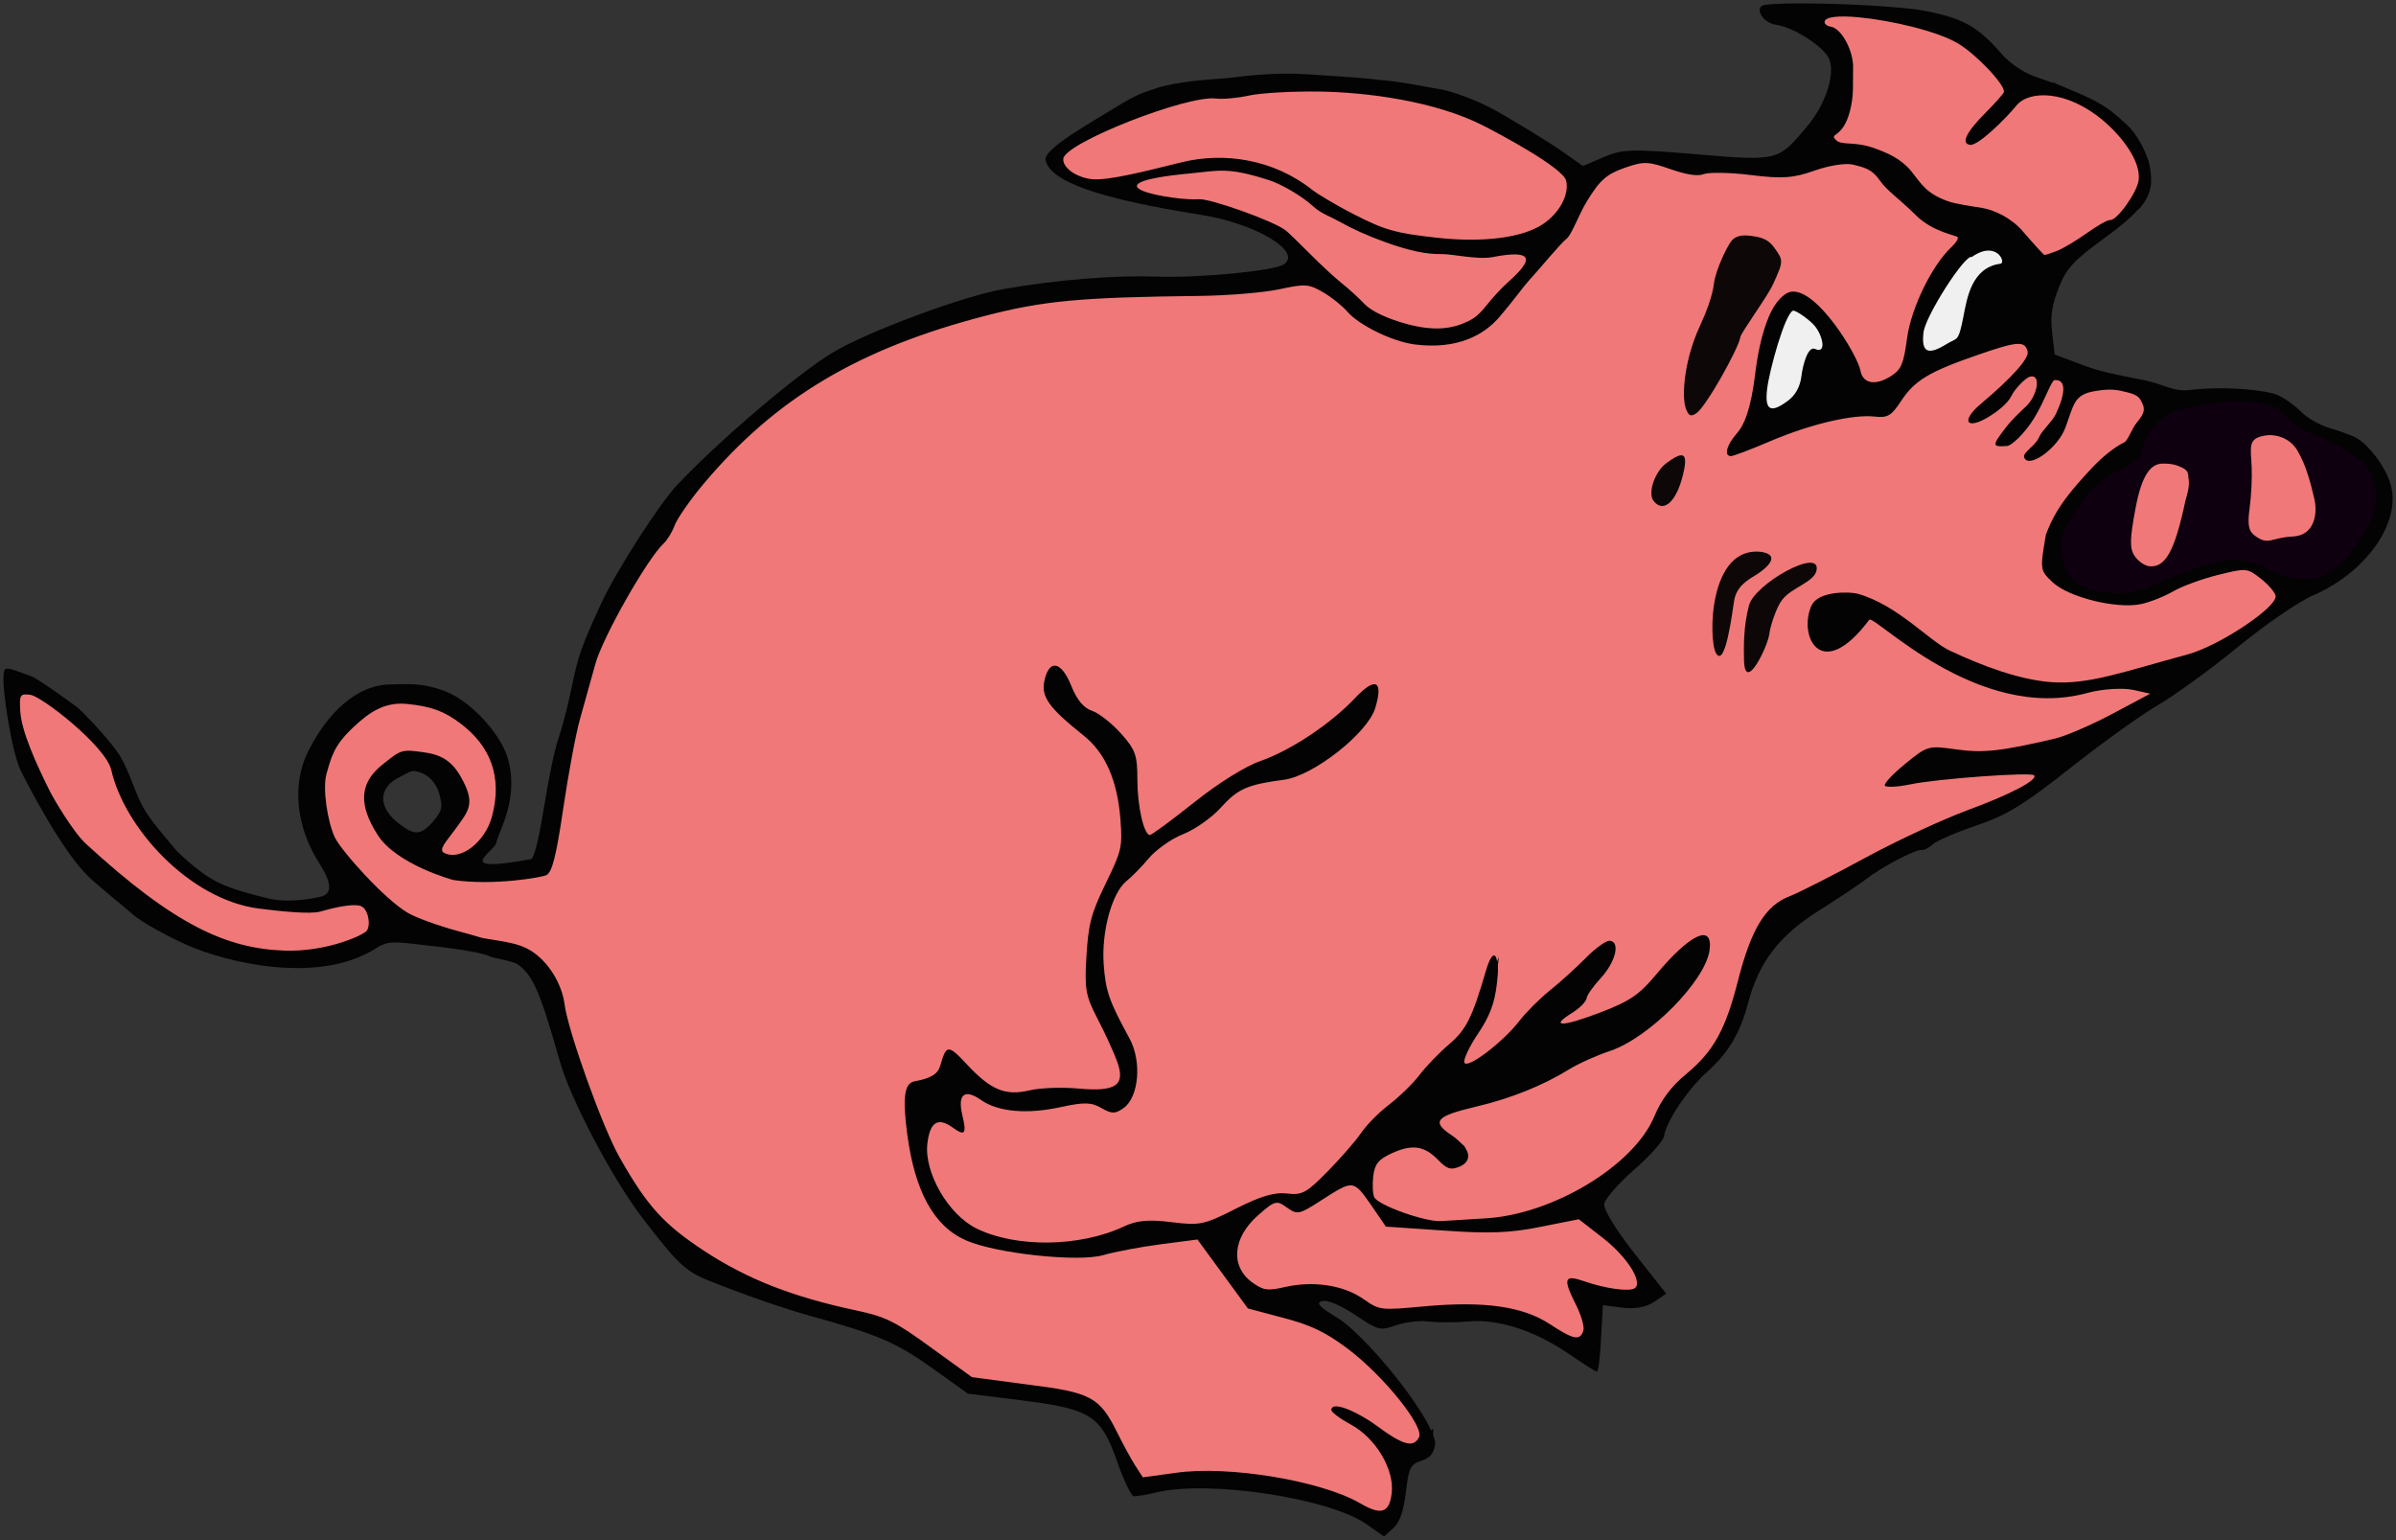
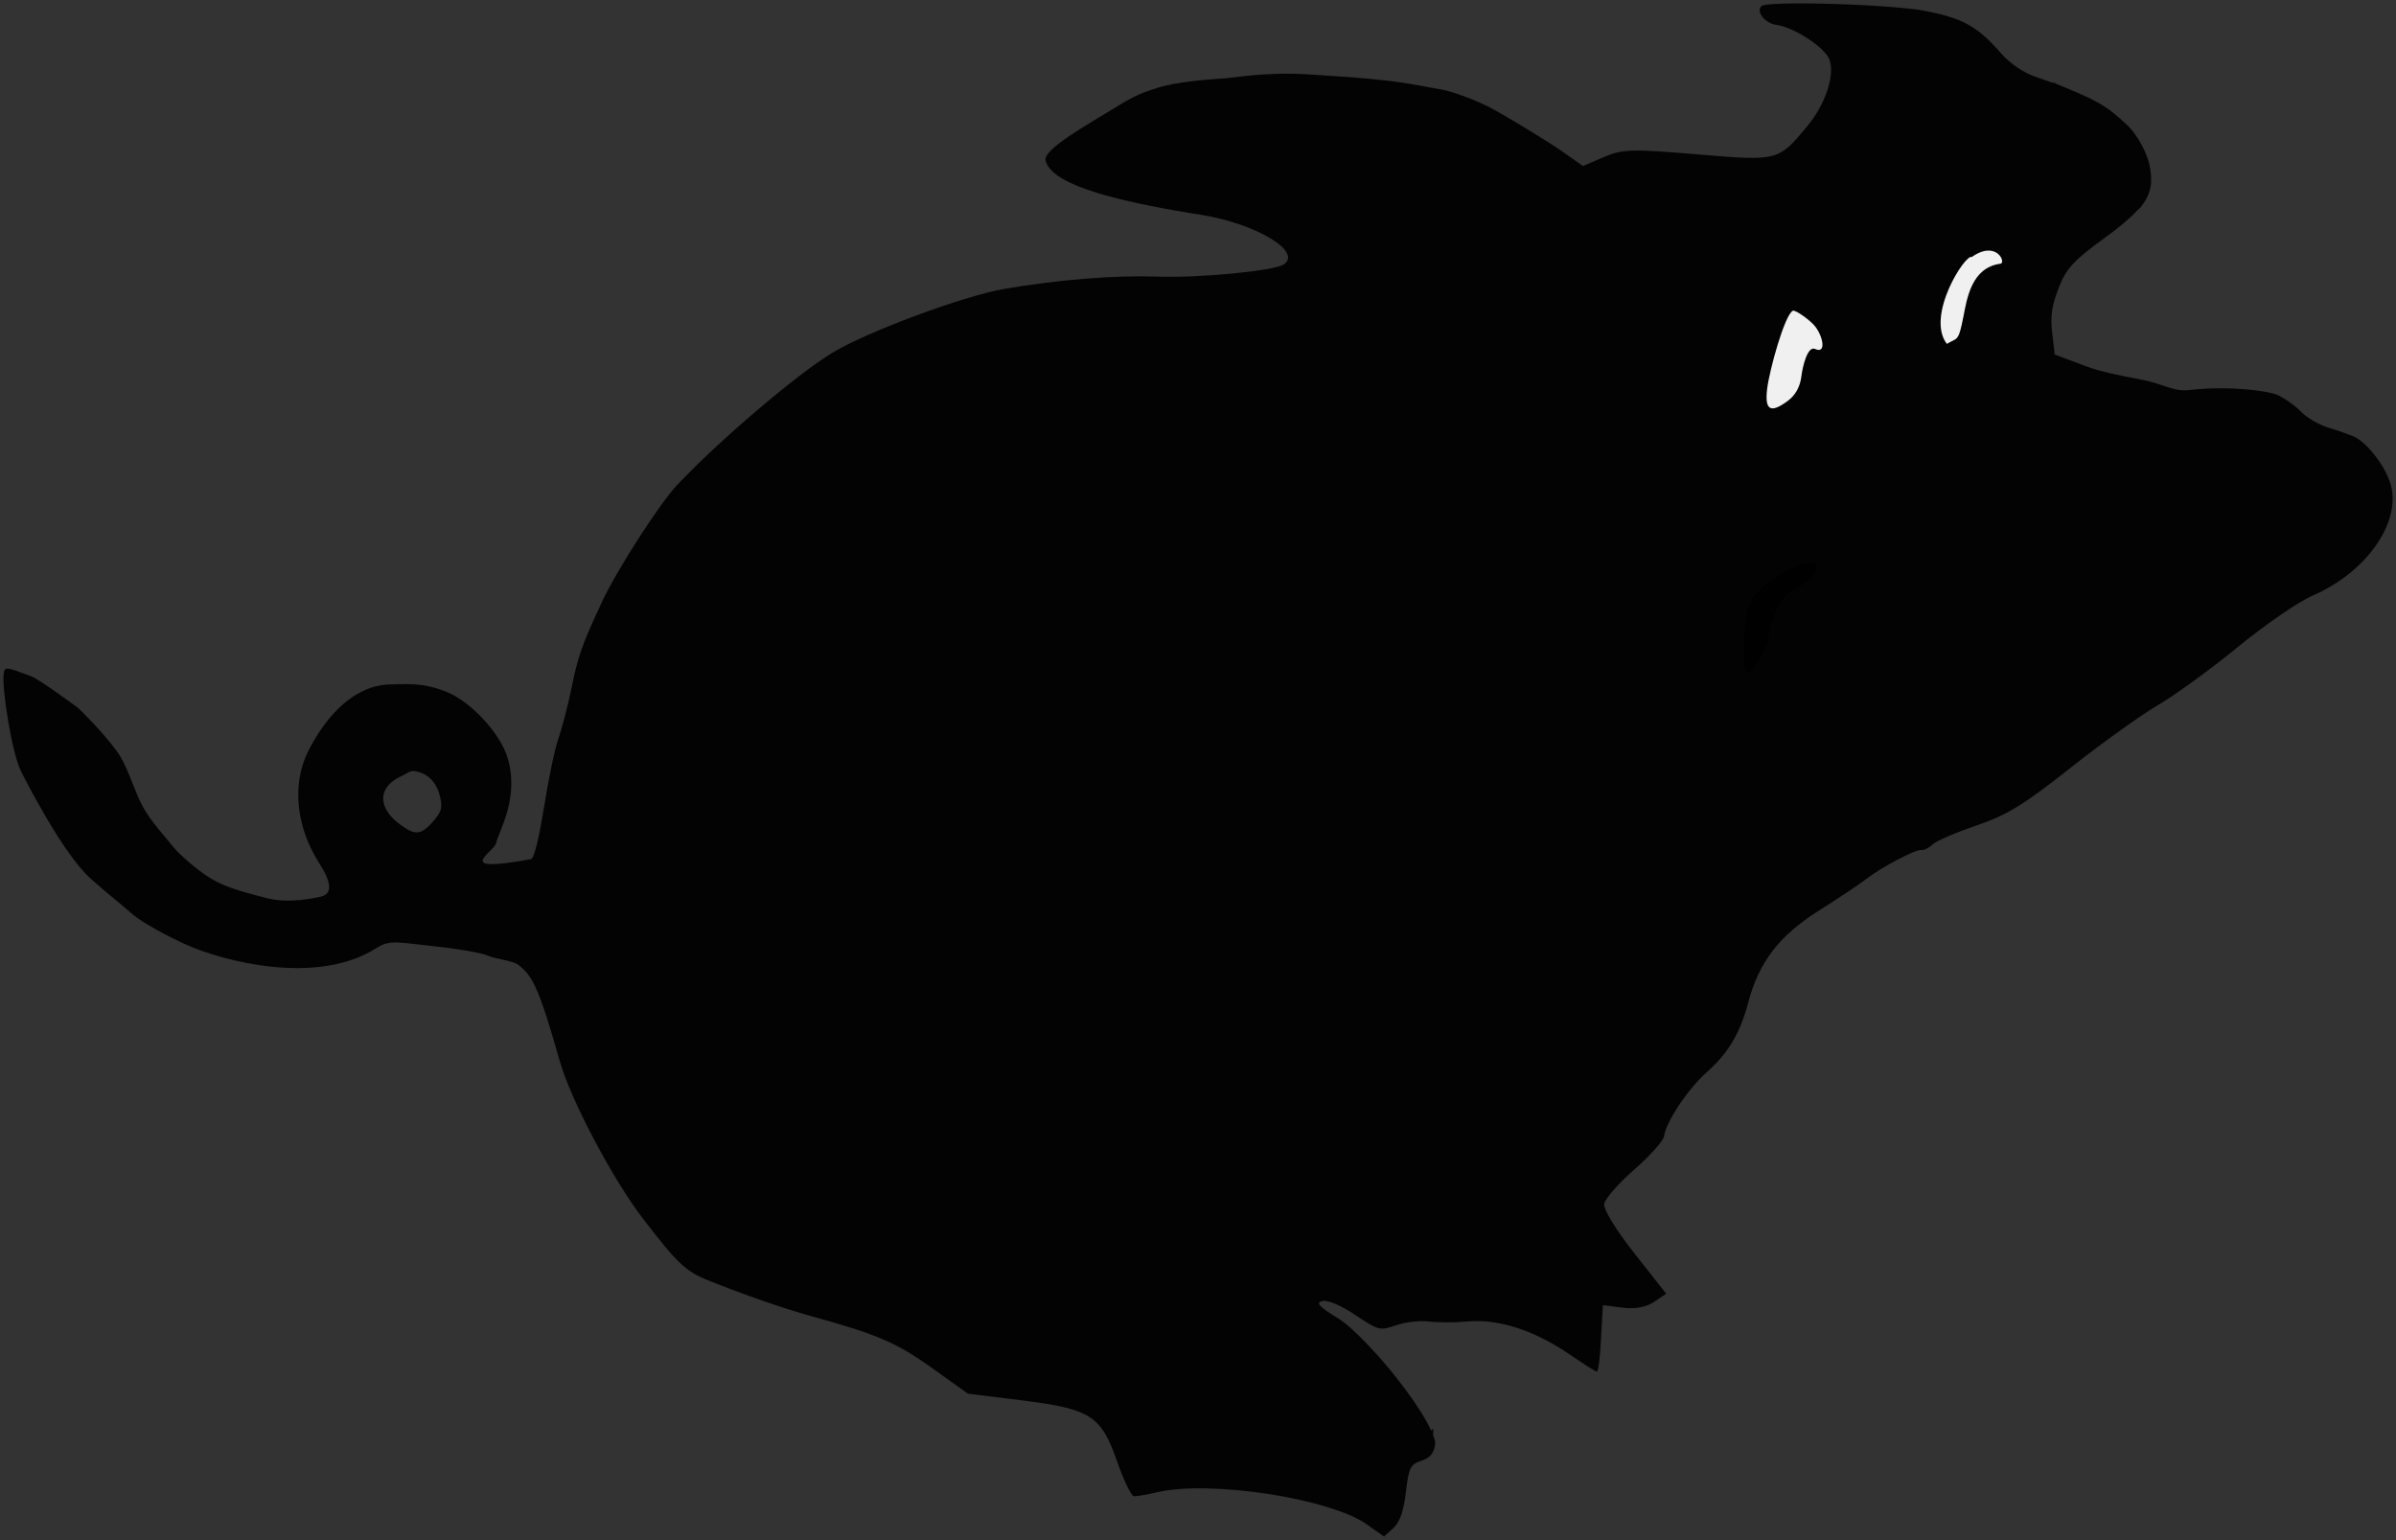
<svg xmlns="http://www.w3.org/2000/svg" xmlns:ns1="http://sodipodi.sourceforge.net/DTD/sodipodi-0.dtd" xmlns:ns2="http://www.inkscape.org/namespaces/inkscape" width="352.672" height="226.703" id="svg1911" ns1:version="0.32" ns2:version="0.44.1" version="1.0" ns1:docbase="C:\foo\wikipedia\transfer" ns1:docname="lalolalo_pig_2.svg">
  <rect width="100%" height="100%" fill="#333333" stroke="none" />
  <defs id="defs1913" />
  <ns1:namedview id="base" pagecolor="#ffffff" bordercolor="#666666" borderopacity="1.0" gridtolerance="10000" guidetolerance="10" objecttolerance="10" ns2:pageopacity="0.0" ns2:pageshadow="2" ns2:zoom="1.8471179" ns2:cx="229.36335" ns2:cy="96.691852" ns2:document-units="px" ns2:current-layer="layer1" ns2:window-width="909" ns2:window-height="614" ns2:window-x="0" ns2:window-y="0" />
  <g ns2:label="Layer 1" ns2:groupmode="layer" id="layer1" transform="translate(-242.877,-137.407)">
    <g id="g1950">
-       <path id="path1900" d="M 583.051,201.178 C 587.246,202.957 591.095,204.831 591.997,207.588 C 593.114,211.006 592.848,212.611 590.453,216.551 C 586.618,222.86 582.614,224.165 576.517,221.093 C 574.747,220.202 572.722,219.775 571.185,219.876 C 568.795,220.033 563.241,221.864 559.533,223.728 C 556.768,225.118 551.661,225.023 549.081,223.517 C 547.436,222.557 546.775,221.567 546.409,219.459 C 545.98,216.988 546.135,216.29 547.909,213.359 C 550.179,209.61 552.628,207.402 555.981,206.068 C 557.248,205.564 558.071,204.53 558.144,203.918 C 558.442,201.415 560.894,198.055 564.447,197.471 C 566.328,197.162 567.843,196.764 570.651,196.493 C 572.581,196.419 576.855,196.488 578.351,197.699 C 579.637,198.739 580.468,200.083 583.051,201.178 z " style="opacity:1;fill:fuchsia;fill-opacity:0.941;stroke:none;stroke-width:1.018;stroke-miterlimit:4;stroke-dasharray:none;stroke-opacity:1" />
      <path id="path1896" transform="translate(242.877,137.407)" d="M 264.5 0.5 C 261.681 0.513 259.615 0.632 259.312 0.875 C 258.376 1.626 259.765 3.433 261.438 3.656 C 264.07 4.008 268.591 6.955 269.281 8.781 C 270.124 11.011 268.675 15.387 266.031 18.562 C 261.735 23.724 261.745 23.722 249.812 22.719 C 240.204 21.911 238.809 21.943 236.062 23.125 L 233 24.438 L 230.25 22.5 C 227.806 20.764 221.391 16.907 219.406 15.875 C 217.439 14.851 213.746 13.355 211.562 13.062 C 210.655 12.941 207.459 12.243 204.469 11.906 C 199.66 11.364 198.367 11.339 192.469 10.938 C 187.741 10.616 182.938 11.212 181.75 11.375 C 180.18 11.591 178.127 11.627 175.562 11.938 C 173.436 12.195 171.713 12.492 170.25 12.969 C 168.334 13.593 167.196 13.967 164.656 15.531 C 160.129 18.32 153.501 21.963 153.906 23.625 C 154.668 26.749 161.756 29.249 176.781 31.625 C 184.839 32.899 191.811 37.075 188.938 38.938 C 187.495 39.872 176.589 40.939 170.344 40.719 C 164.132 40.499 155.856 41.146 147.812 42.531 C 141.742 43.577 127.545 48.868 122.5 51.938 C 117.182 55.173 105.771 64.91 99.656 71.406 C 97.057 74.167 90.752 83.961 88.531 88.75 C 85.561 95.154 85.08 96.607 84.125 101.281 C 83.583 103.937 82.682 107.353 82.156 108.844 C 81.63 110.334 80.72 114.776 80.094 118.719 C 79.467 122.662 78.679 126.372 78.156 126.469 C 66.329 128.653 72.75 125.437 73.031 124.094 C 73.393 122.367 76.602 117.344 74.625 111.281 C 73.542 107.96 69.342 103.213 65.5 101.75 C 61.95 100.398 59.633 100.744 57.562 100.75 C 52.442 100.764 48.188 105.015 45.406 110.5 C 42.791 115.656 43.752 122.001 46.969 127.031 C 48.857 129.985 48.996 131.659 47.062 132.031 C 46.308 132.177 42.622 133.054 39.312 132.219 C 34.662 131.045 32.72 130.39 30.625 129.062 C 29.123 128.111 26.494 125.883 25.594 124.781 C 23.282 121.953 21.717 120.292 20.625 117.969 C 19.47 115.511 18.688 112.651 17.25 110.656 C 15.219 107.84 11.769 104.432 11.469 104.188 C 11.42 104.148 5.784 99.994 4.625 99.562 C 0.757 98.124 0.674 98.079 0.531 99.281 C 0.28 101.391 1.733 110.816 3.094 113.531 C 3.871 115.082 9.238 125.617 13.281 129.281 C 15.403 131.204 18.305 133.499 19.562 134.625 C 20.821 135.751 24.886 137.955 27.625 139.156 C 32.874 141.458 46.619 145.173 55.406 139.562 C 57.405 138.286 58.536 138.725 63.781 139.281 C 67.528 139.679 71.225 140.331 71.938 140.719 C 72.65 141.107 75.499 141.394 76.344 142.062 C 78.357 143.655 79.327 145.358 82.406 156.25 C 83.973 161.791 90.123 173.492 94.531 179.25 C 99.692 185.991 100.879 187.12 104.219 188.469 C 109.296 190.52 115.424 192.646 119.312 193.719 C 129.076 196.412 131.907 197.62 137.094 201.312 L 142.469 205.156 L 150.281 206.125 C 160.593 207.417 162.063 208.38 164.438 215.156 C 165.402 217.909 166.513 220.205 166.875 220.25 C 167.237 220.295 168.746 220.04 170.219 219.688 C 177.973 217.834 195.776 220.553 201.188 224.406 L 203.719 226.188 L 205.125 224.906 C 206.076 224.006 206.605 222.416 206.938 219.625 C 207.364 216.043 207.609 215.553 209.219 215.031 C 210.508 214.613 211.083 213.93 211.25 212.531 C 211.288 212.214 211.133 211.755 210.938 211.219 C 211.005 210.29 210.952 210.136 210.656 210.594 C 209.246 207.44 205.202 202.002 201.438 198.062 C 199.756 196.303 198.177 194.812 196.906 194.031 C 194.174 192.352 193.623 191.796 194.594 191.531 C 195.373 191.319 197.248 192.081 199.469 193.562 C 202.936 195.875 203.088 195.912 205.469 195.094 C 206.821 194.629 208.973 194.371 210.25 194.531 C 211.527 194.691 214.136 194.709 216.062 194.531 C 220.469 194.125 225.798 195.798 230.938 199.312 C 232.945 200.685 234.783 201.875 235.031 201.906 C 235.279 201.937 235.524 199.738 235.656 197.031 L 235.938 192.125 L 238.812 192.5 C 240.712 192.738 242.337 192.406 243.5 191.625 L 245.25 190.438 L 240.594 184.531 C 237.869 181.066 236.028 178.064 236.125 177.25 C 236.216 176.487 238.202 174.223 240.531 172.188 C 242.86 170.152 244.849 167.923 244.938 167.25 C 245.214 165.145 248.434 160.32 251.219 157.844 C 254.365 155.045 256.122 152.13 257.312 147.625 C 258.903 141.608 261.875 137.729 267.75 134.031 C 270.689 132.182 273.825 130.086 274.688 129.406 C 276.87 127.688 281.932 125.015 282.812 125.125 C 283.214 125.175 283.978 124.787 284.5 124.281 C 285.022 123.776 287.941 122.533 290.969 121.5 C 295.484 119.959 297.973 118.398 304.844 112.969 C 309.451 109.328 315.21 105.204 317.656 103.781 C 320.102 102.358 325.358 98.546 329.344 95.281 C 333.33 92.016 338.309 88.578 340.375 87.688 C 348.275 84.28 353.44 76.966 351.906 71.375 C 351.167 68.681 348.388 65.066 346.375 64.219 C 345.741 63.952 344.117 63.375 342.781 62.969 C 341.445 62.563 339.627 61.561 338.75 60.656 C 337.873 59.752 336.277 58.599 335.188 58.125 C 333.784 57.515 327.971 56.753 322.375 57.406 C 319.788 57.708 318.662 56.555 315.312 55.906 C 311.879 55.241 309.265 54.757 306.844 53.844 L 302.438 52.188 L 302.062 48.969 C 301.779 46.547 302.008 45.005 303 42.438 C 304.111 39.565 305.111 38.417 309.906 34.938 C 312.063 33.373 313.56 32.092 314.625 30.938 C 314.719 30.893 314.788 30.789 314.875 30.719 C 314.907 30.682 314.938 30.661 314.969 30.625 C 315.083 30.516 315.173 30.412 315.25 30.281 C 316.685 28.437 316.881 26.78 316.406 24.344 C 316.135 22.95 314.859 20.043 313.031 18.344 C 309.984 15.511 308.836 14.842 302.438 12.25 L 302.688 12.219 L 302.031 12.156 C 301.188 11.874 300.594 11.619 299.562 11.281 C 297.966 10.758 295.879 9.379 294.625 7.938 C 291.007 3.782 288.797 2.569 282.594 1.469 C 281.962 1.357 281.145 1.284 280.188 1.188 C 275.998 0.764 269.198 0.479 264.5 0.5 z M 60.969 113.5 C 61.069 113.504 61.162 113.54 61.281 113.562 C 62.868 113.857 64.169 115.056 64.688 116.969 C 65.172 118.756 65.056 119.336 63.969 120.656 C 61.987 123.061 61.073 122.923 59.062 121.5 C 55.533 119.002 55.534 115.906 58.969 114.312 C 59.933 113.865 60.267 113.473 60.969 113.5 z " style="opacity:1;fill:black;fill-opacity:0.941;stroke:none;stroke-width:1.018;stroke-miterlimit:4;stroke-dasharray:none;stroke-opacity:1" />
-       <path d="M 533.101,175.244 C 536.74,172.676 538.222,176.11 537.326,176.227 C 533.066,176.783 532.393,181.371 531.89,183.947 C 531.12,187.887 531,187.059 529.435,188.031 C 526.641,189.768 525.652,189.3 526.007,186.32 C 526.296,183.892 532.158,174.747 533.101,175.244 z M 506.773,183.148 C 507.134,182.977 509.386,184.583 510.077,185.489 C 511.247,187.022 511.71,189.539 510.042,188.777 C 508.931,188.269 508.197,191.398 508.038,192.738 C 507.846,194.347 507.148,195.581 506.054,196.396 C 503.485,198.311 502.61,197.818 502.985,194.669 C 503.321,191.855 505.581,183.712 506.773,183.148 z " style="fill:white;fill-opacity:0.941;stroke:none;stroke-width:1.018;stroke-miterlimit:4;stroke-opacity:1" id="path1926" />
-       <path d="M 555.035,194.932 C 556.565,195.275 557.485,195.502 557.923,196.231 C 558.746,197.601 558.559,198.203 557.369,199.648 C 556.669,200.497 556.095,202.238 555.585,202.497 C 553.949,203.328 552.085,204.794 549.952,207.205 C 549.952,207.205 547.637,209.649 546.149,211.889 C 544.662,214.129 544.003,216.166 544.003,216.166 C 543.132,221.305 543.15,221.379 545.019,223.131 C 547.365,225.329 554.379,227.077 557.972,226.34 C 559.332,226.062 561.47,225.2 562.783,224.44 C 564.095,223.68 567.07,222.601 569.38,222.031 C 573.52,221.008 573.635,221.016 575.626,222.569 C 576.738,223.435 577.72,224.573 577.825,225.103 C 578.15,226.743 569.563,232.47 564.89,233.738 C 555.131,236.387 550.324,238.197 544.876,237.825 C 542.527,237.666 539.973,237.069 537.404,236.228 C 534.836,235.387 532.252,234.303 529.843,233.169 C 526.826,231.749 522.191,226.477 516.33,224.812 C 515.367,224.539 510.513,224.265 509.484,226.617 C 507.55,231.041 510.932,238.088 518.01,228.649 C 518.689,227.744 533.93,243.878 550.165,239.403 C 552.405,238.785 555.435,238.66 556.827,238.955 L 559.379,239.519 L 553.721,242.534 C 550.616,244.178 546.871,245.777 545.375,246.128 C 537.534,247.967 534.819,248.286 530.896,247.733 C 526.714,247.144 526.608,247.15 523.323,249.837 C 521.481,251.343 520.109,252.788 520.319,253.062 C 520.529,253.337 522.226,253.255 524.093,252.864 C 528.035,252.037 541.902,251.034 542.29,251.541 C 542.818,252.234 538.846,254.326 532.511,256.665 C 528.939,257.984 522.177,261.103 517.512,263.638 C 512.846,266.173 507.758,268.77 506.232,269.367 C 502.718,270.744 500.625,274.183 498.673,281.851 C 496.872,288.924 495.104,292.183 491.094,295.491 C 488.937,297.271 487.432,299.214 486.355,301.796 C 483.355,308.983 471.419,316.198 461.533,316.756 C 459.056,316.896 456.093,317.088 454.996,317.158 C 452.685,317.306 445.778,314.847 445.172,313.669 C 444.946,313.229 444.859,311.848 445.002,310.596 C 445.211,308.77 445.765,308.092 447.669,307.206 C 450.694,305.798 452.516,306.056 454.524,308.126 C 455.825,309.466 456.385,309.672 457.613,309.184 C 459.032,308.62 459.329,307.582 458.595,306.438 C 458.494,306.28 458.435,306.136 458.293,305.973 C 458.282,305.961 458.247,305.977 458.235,305.965 C 458.135,305.852 457.979,305.728 457.86,305.613 C 457.504,305.269 457.084,304.884 456.56,304.535 C 453.503,302.5 454.202,301.709 460.22,300.293 C 465.264,299.105 470.015,297.185 473.787,294.85 C 475.221,293.962 477.939,292.75 479.827,292.127 C 485.587,290.226 493.933,281.781 494.519,277.24 C 495.028,273.295 491.649,274.849 486.576,280.946 C 484.153,283.858 482.694,284.834 478.294,286.502 C 472.759,288.599 470.897,288.61 474.307,286.49 C 475.394,285.815 476.348,284.845 476.405,284.372 C 476.461,283.9 477.396,282.58 478.485,281.398 C 480.677,279.019 481.4,276.086 479.856,275.892 C 479.316,275.825 477.706,276.984 476.278,278.435 C 474.851,279.887 472.502,282.011 471.007,283.208 C 469.511,284.405 467.501,286.413 466.548,287.655 C 464.148,290.784 458.865,294.812 458.429,293.842 C 458.234,293.41 459.146,291.473 460.425,289.574 C 462.145,287.022 462.857,285.125 463.198,282.291 C 463.314,281.322 463.379,280.525 463.367,279.87 C 463.365,279.754 463.357,279.608 463.352,279.502 L 463.502,278.239 L 463.24,278.939 C 463.015,277.483 462.341,277.739 461.587,280.319 C 459.549,287.292 458.685,289 456.127,291.173 C 454.665,292.415 452.719,294.451 451.778,295.695 C 450.837,296.939 448.793,298.904 447.268,300.074 C 445.743,301.245 443.923,303.128 443.204,304.205 C 442.484,305.282 440.32,307.772 438.374,309.766 C 435.219,312.997 434.533,313.374 432.322,313.097 C 430.525,312.872 428.436,313.48 424.793,315.329 C 420.114,317.703 419.501,317.838 415.328,317.318 C 411.93,316.894 410.223,317.053 408.286,317.962 C 401.82,320.998 392.395,321.113 386.583,318.235 C 382.433,316.18 378.875,309.98 379.381,305.734 C 379.76,302.549 380.938,301.826 383.112,303.394 C 384.929,304.704 385.182,304.327 384.522,301.556 C 383.79,298.479 384.863,297.638 387.286,299.338 C 389.793,301.097 394.084,301.455 399.01,300.379 C 402.441,299.63 403.522,299.66 405.006,300.52 C 406.518,301.396 407.032,301.406 408.282,300.503 C 410.521,298.884 410.961,293.632 409.141,290.294 C 406.099,284.714 405.611,283.292 405.329,279.316 C 404.99,274.545 406.556,268.818 408.689,267.101 C 409.401,266.528 410.893,265.048 411.942,263.784 C 412.99,262.521 415.258,260.897 417.011,260.207 C 418.765,259.518 421.264,257.756 422.6,256.268 C 425.086,253.501 426.524,252.896 431.898,252.183 C 436.2,251.611 444.174,245.337 445.297,241.652 C 446.54,237.575 445.349,236.965 442.317,240.18 C 438.769,243.942 432.87,247.88 428.416,249.427 C 426.221,250.189 422.232,252.659 418.64,255.528 C 415.302,258.194 412.343,260.355 412.115,260.327 C 411.215,260.214 410.288,256.007 410.29,252.162 C 410.292,248.585 410.016,247.781 407.882,245.39 C 406.551,243.9 404.632,242.387 403.636,242.05 C 402.394,241.629 401.407,240.474 400.562,238.369 C 399.09,234.702 397.306,234.385 396.602,237.628 C 396.097,239.958 397.24,241.587 402.371,245.676 C 405.555,248.214 407.357,252.275 407.799,258.077 C 408.11,262.158 407.95,262.685 405.604,267.508 C 403.479,271.877 403.086,273.438 402.797,278.083 C 402.495,282.933 402.646,283.967 404.427,287.383 C 405.528,289.493 406.823,292.321 407.31,293.666 C 408.581,297.174 407.164,298.162 401.538,297.643 C 399.185,297.426 395.983,297.543 394.422,297.912 C 390.82,298.762 388.698,297.847 385.176,294.068 C 382.431,291.123 382.158,291.174 381.284,294.252 C 380.921,295.532 379.881,296.145 377.494,296.585 C 375.978,296.865 375.708,298.964 376.401,304.262 C 377.516,312.794 380.337,317.925 385.064,319.998 C 389.505,321.946 401.629,323.238 405.285,322.164 C 406.831,321.71 410.6,320.986 413.629,320.585 L 419.132,319.87 L 422.869,324.977 L 426.555,330.017 L 431.749,331.4 C 435.691,332.422 437.928,333.458 441.158,335.875 C 446.467,339.849 452.557,347.406 451.741,348.982 C 450.923,350.563 449.427,350.184 445.514,347.287 C 444.537,346.564 443.571,345.994 442.687,345.529 C 440.571,344.415 438.934,344.047 438.83,344.923 C 438.79,345.255 440.093,346.234 441.724,347.117 C 445.381,349.1 448.14,353.728 447.725,357.209 C 447.378,360.123 446.189,360.516 443.082,358.703 C 437.371,355.371 423.62,353.104 415.994,354.211 L 411.092,354.879 L 409.936,353.086 C 409.297,352.083 408.126,349.902 407.299,348.239 C 404.716,343.041 403.44,342.386 394.145,341.219 L 385.94,340.131 L 379.91,335.774 C 374.657,331.929 373.232,331.229 368.834,330.296 C 359.49,328.316 352.79,325.654 346.594,321.59 C 340.557,317.63 338.132,314.963 334.022,307.684 C 331.543,303.292 326.496,289.226 325.978,285.25 C 325.588,282.248 323.627,278.982 321.017,277.355 C 319.248,276.254 317.29,276.058 313.982,275.506 L 313.924,275.499 C 312.736,275.144 311.501,274.796 310.065,274.405 C 307.349,273.666 304.121,272.495 302.933,271.803 C 299.421,269.753 293.104,262.63 292.176,260.704 C 291.121,258.511 290.308,253.51 290.94,251.308 C 291.689,248.695 292.04,247.129 294.931,244.419 C 297.292,242.206 299.501,240.714 302.778,241.032 C 306.418,241.385 308.298,242.133 310.65,243.902 C 315.136,247.276 316.856,251.854 315.275,257.66 C 314.292,261.266 310.749,264.18 308.284,262.976 C 307.314,262.502 308.605,261.256 309.878,259.487 C 311.856,256.736 312.988,255.748 310.669,251.696 C 308.833,248.487 306.562,248.306 304,247.985 C 301.743,247.702 301.299,248.304 299.296,249.859 C 295.677,252.67 295.663,255.927 298.467,260.316 C 301.272,264.705 309.611,266.955 309.611,266.955 C 315.649,267.819 322.706,266.539 323.302,266.235 C 324.118,265.819 324.734,263.565 325.775,256.472 C 326.522,251.384 327.628,245.45 328.238,243.289 C 328.849,241.129 329.864,237.439 330.525,235.091 C 331.644,231.112 338.15,219.661 340.547,217.422 C 341.098,216.907 341.828,215.718 342.174,214.757 C 342.521,213.795 344.437,211.009 346.482,208.581 C 357.076,196 369.284,188.712 388.003,183.87 C 396.592,181.648 402.168,181.168 419.425,180.968 C 423.604,180.92 428.878,180.481 431.15,179.995 C 434.962,179.178 435.474,179.175 437.646,180.442 C 438.94,181.197 440.508,182.487 441.179,183.265 C 442.95,185.32 447.889,187.707 451.139,188.114 C 457.408,188.899 461.337,186.711 463.615,184.032 C 465.924,181.317 467.103,179.597 467.907,178.72 C 469.68,176.789 472.492,173.332 473.474,172.537 C 474.261,171.899 475.178,169.136 476.449,167.05 C 478.357,163.92 479.352,163.05 481.977,162.126 C 484.843,161.116 485.492,161.166 488.743,162.302 C 491.128,163.135 492.787,163.385 493.656,163.039 C 494.379,162.751 497.475,162.785 500.546,163.169 C 505.167,163.748 506.834,163.633 509.97,162.519 C 512.097,161.763 514.563,161.378 515.612,161.638 C 517.24,162.042 518.39,162.271 519.564,163.954 C 520.713,165.601 522.255,166.483 524.902,169.112 C 527.342,171.536 530.839,172.07 531.012,172.296 C 531.184,172.523 530.77,173.17 530.121,173.772 C 527.245,176.444 524.18,182.759 523.583,187.176 C 523.077,190.922 522.751,191.783 521.253,192.745 C 518.912,194.247 517.067,193.896 516.707,191.931 C 516.302,189.727 510.388,179.912 506.586,180.343 C 505.461,180.471 504.137,181.92 503.301,183.865 C 502.095,186.673 501.533,189.926 501.22,192.494 C 500.593,197.649 499.593,199.998 498.583,201.138 C 497.07,202.846 496.595,204.429 497.581,204.553 C 497.922,204.596 500.548,203.589 503.439,202.356 C 509.437,199.799 515.665,198.358 518.873,198.734 C 520.736,198.953 521.294,198.579 522.722,196.408 C 524.707,193.389 526.876,192.108 534.006,189.642 C 539.887,187.607 540.936,187.553 541.327,189.155 C 541.571,190.154 538.973,193.053 534.458,196.841 C 531.409,199.398 532.292,200.826 535.752,198.675 C 536.778,198.037 538.403,196.83 538.941,195.693 C 539.427,194.664 540.999,193.03 541.662,192.86 C 543.418,192.41 542.724,195.696 541.118,197.211 C 540.432,197.857 539.05,199.133 538.154,200.295 C 536.045,203.03 536.046,203.216 538.301,203.06 C 538.936,203.016 540.851,201.307 542.33,198.892 C 543.794,196.503 544.825,193.408 545.283,193.365 C 547.102,193.196 546.856,195.458 545.486,198.339 C 544.931,199.505 543.47,200.721 543.041,201.716 C 542.41,203.179 540.476,204.004 540.845,204.81 C 541.574,206.4 545.775,203.35 546.87,200.4 C 548.163,196.918 548.104,195.529 551.179,194.988 C 552.529,194.749 553.838,194.663 555.035,194.932 z M 458.984,184.694 C 456.74,185.784 454.087,186.233 449.892,185.089 C 447.04,184.311 444.696,183.186 443.749,182.183 C 442.907,181.291 441.417,179.932 440.42,179.141 C 439.423,178.35 437.32,176.412 435.754,174.833 C 434.187,173.254 432.547,171.666 432.123,171.326 C 430.445,169.978 421.009,166.603 419.335,166.733 C 415.795,167.009 401.385,164.503 418.222,162.917 C 422.324,162.531 423.533,161.954 429.728,163.945 C 431.268,164.44 434.382,166.125 436.285,167.879 C 437.322,168.836 438.723,169.296 439.991,170.01 C 441.808,171.033 444.054,172.074 446.8,173.06 C 450.414,174.359 452.922,174.854 455.017,174.808 C 456.605,174.774 460.376,175.681 462.598,175.251 C 471.693,173.493 465.607,178.134 464.005,179.742 C 461.369,182.386 461.082,183.675 458.984,184.694 z M 461.101,155.849 C 463.478,157.054 473.003,162.107 473.414,164.044 C 473.857,166.136 472.36,168.841 469.913,170.443 C 466.876,172.431 461.115,173.15 454.321,172.397 C 448.33,171.733 446.74,171.294 442.225,168.99 C 439.363,167.529 436.654,165.856 436.102,165.415 C 430.344,160.811 423.022,159.766 416.828,161.291 C 411.488,162.607 405.852,164.068 403.495,163.773 C 401.194,163.484 399.238,162.027 399.389,160.755 C 399.667,158.426 417.591,151.376 421.874,151.912 C 422.863,152.036 425.057,151.847 426.689,151.477 C 428.321,151.107 432.966,150.827 437.059,150.884 C 444.132,150.982 454.121,152.31 461.101,155.849 z M 516.527,139.959 C 521.26,140.411 528.02,141.984 531.073,143.796 C 533.744,145.381 537.973,149.84 537.843,150.931 C 537.813,151.186 536.528,152.599 535.022,154.119 C 532.233,156.935 531.504,158.562 532.866,158.732 C 534.046,158.88 538.058,154.923 539.688,152.933 C 541.536,150.677 547.118,150.616 552.514,155.211 C 555.159,157.463 558.002,161.077 557.669,163.914 C 557.455,165.736 554.448,169.92 553.456,169.796 C 553.114,169.753 551.565,170.635 550.009,171.745 C 548.453,172.856 546.458,174.03 545.589,174.366 C 544.72,174.702 543.912,174.958 543.795,174.935 C 543.678,174.912 542.248,173.356 540.582,171.419 C 538.916,169.483 536.413,168.307 534.635,168.017 C 533.143,167.775 530.785,167.457 529.547,167.011 C 526.296,165.839 525.638,164.368 524.218,162.633 C 522.717,160.799 520.783,159.908 518.399,159.103 C 515.775,158.218 513.938,158.836 513.125,158.03 C 512.026,156.941 514.079,157.87 515.153,153.841 C 515.806,151.392 515.576,149.643 515.639,147.418 C 515.711,144.862 513.89,141.522 512.317,141.324 C 511.821,141.262 511.409,140.946 511.45,140.605 C 511.541,139.835 513.688,139.689 516.527,139.959 z M 561.295,205.651 C 559.506,205.611 558.158,207.184 557.215,212.205 C 556.348,216.82 556.336,218.174 557.088,219.27 C 557.598,220.015 558.542,220.673 559.173,220.752 C 561.585,221.054 562.971,218.563 564.541,211.174 C 564.641,210.703 564.935,209.872 565.006,209.274 C 565.068,208.756 565.096,208.374 565.032,208.056 C 565.032,208.032 565.039,208.02 565.039,207.996 C 565.026,207.941 565.02,207.859 565.002,207.808 C 564.93,206.977 565.042,206.602 563.5,206 C 562.603,205.65 561.892,205.665 561.295,205.651 z M 247.345,239.69 C 249.037,239.902 258.469,247.28 259.255,250.753 C 261.167,259.197 270.689,269.866 281.06,271.165 C 284.046,271.539 288.535,272.026 290.04,271.592 C 293.366,270.632 295.104,270.535 295.888,270.746 C 297.16,271.089 297.54,273.928 296.711,274.564 C 295.565,275.442 290.442,277.538 284.771,277.341 C 276.349,277.05 268.67,273.704 255.514,261.609 C 253.6,259.849 250.711,254.854 250.369,254.176 C 248.159,249.803 246.046,245.05 245.863,242.129 C 245.711,239.681 245.814,239.498 247.345,239.69 z M 441.752,311.898 C 442.665,311.945 443.314,312.828 444.581,314.633 L 446.862,317.971 L 455.425,318.555 C 461.969,319.032 465.256,318.903 469.599,318.011 L 475.27,316.889 L 478.92,319.727 C 482.432,322.505 484.674,326.101 483.529,327.02 C 482.812,327.595 479.265,327.128 476.086,326.026 C 473.092,324.989 472.883,325.562 474.842,329.472 C 475.62,331.024 476.112,332.72 475.938,333.272 C 475.451,334.813 474.521,334.636 471.046,332.354 C 466.992,329.692 461.344,328.901 452.429,329.717 C 445.993,330.306 445.976,330.304 443.513,328.601 C 440.575,326.569 436.165,325.927 432.051,326.86 C 429.442,327.451 428.859,327.355 427.3,326.265 C 423.918,323.898 424.263,319.629 428.072,316.289 C 430.541,314.124 430.775,314.063 432.313,315.172 C 433.828,316.265 434.149,316.159 437.126,314.249 C 439.634,312.639 440.838,311.851 441.752,311.898 z M 581.019,203.704 C 579.818,201.704 577.628,201.344 576.546,201.483 C 573.661,201.853 574.163,203.103 574.306,206.166 C 574.375,207.65 574.259,210.318 574.015,212.111 C 573.664,214.686 573.831,215.587 574.825,216.303 C 576.828,217.748 577.102,216.545 580.363,216.384 C 583.625,216.223 584.032,212.929 583.513,210.772 C 582.994,208.616 582.368,205.953 581.019,203.704 z " style="fill:#ff8080;fill-opacity:0.941;stroke:none;stroke-width:1.018;stroke-miterlimit:4;stroke-opacity:1" id="path1892" />
-       <path id="path1884" d="M 500.954,172.179 C 499.786,172.002 498.52,171.902 497.722,172.888 C 497.079,173.683 495.4,177.161 495.16,179.118 C 494.919,181.075 494.02,183.372 493.026,185.539 C 490.793,190.407 490.352,195.77 491.031,197.567 C 491.433,198.631 491.728,198.793 492.558,198.247 C 494.021,197.282 498.865,188.526 499.042,187.04 C 499.122,186.373 503.02,181.104 503.874,179.214 C 505.411,175.813 505.4,175.771 504.035,173.862 C 503.148,172.621 502.122,172.355 500.954,172.179 z " style="opacity:1;fill:black;fill-opacity:0.941;stroke:none;stroke-width:1.018;stroke-miterlimit:4;stroke-dasharray:none;stroke-opacity:1" />
-       <path id="path1878" d="M 490.273,204.431 C 489.808,204.468 489.11,204.871 488.107,205.625 C 486.449,206.871 485.38,209.978 486.26,211.132 C 487.676,212.987 489.602,211.337 490.574,207.399 C 491.087,205.321 491.048,204.37 490.273,204.431 z " style="opacity:1;fill:black;fill-opacity:0.941;stroke:none;stroke-width:1.018;stroke-miterlimit:4;stroke-dasharray:none;stroke-opacity:1" />
-       <path id="path1876" d="M 501.201,222.126 C 501.937,221.702 505.578,219.26 502.168,218.649 C 494.299,217.691 494.354,231.642 495.446,233.539 C 496.837,235.957 497.891,227.275 498.121,225.869 C 498.386,224.241 499.318,223.212 501.201,222.126 z " style="opacity:1;fill:black;fill-opacity:0.941;stroke:none;stroke-width:1.018;stroke-miterlimit:4;stroke-dasharray:none;stroke-opacity:1" />
+       <path d="M 533.101,175.244 C 536.74,172.676 538.222,176.11 537.326,176.227 C 533.066,176.783 532.393,181.371 531.89,183.947 C 531.12,187.887 531,187.059 529.435,188.031 C 526.296,183.892 532.158,174.747 533.101,175.244 z M 506.773,183.148 C 507.134,182.977 509.386,184.583 510.077,185.489 C 511.247,187.022 511.71,189.539 510.042,188.777 C 508.931,188.269 508.197,191.398 508.038,192.738 C 507.846,194.347 507.148,195.581 506.054,196.396 C 503.485,198.311 502.61,197.818 502.985,194.669 C 503.321,191.855 505.581,183.712 506.773,183.148 z " style="fill:white;fill-opacity:0.941;stroke:none;stroke-width:1.018;stroke-miterlimit:4;stroke-opacity:1" id="path1926" />
      <path id="path1934" d="M 503.298,230.766 C 503.424,229.665 504.307,226.86 505.199,225.699 C 506.617,223.854 509.927,223.117 510.259,221.352 C 510.911,217.893 501.183,223.342 500.325,226.486 C 499.469,229.623 499.543,232.808 499.579,234.535 C 499.686,239.674 503.1,232.498 503.298,230.766 z " style="fill:black;fill-opacity:0.941;stroke:none;stroke-width:1.018;stroke-miterlimit:4;stroke-opacity:1" />
    </g>
  </g>
</svg>